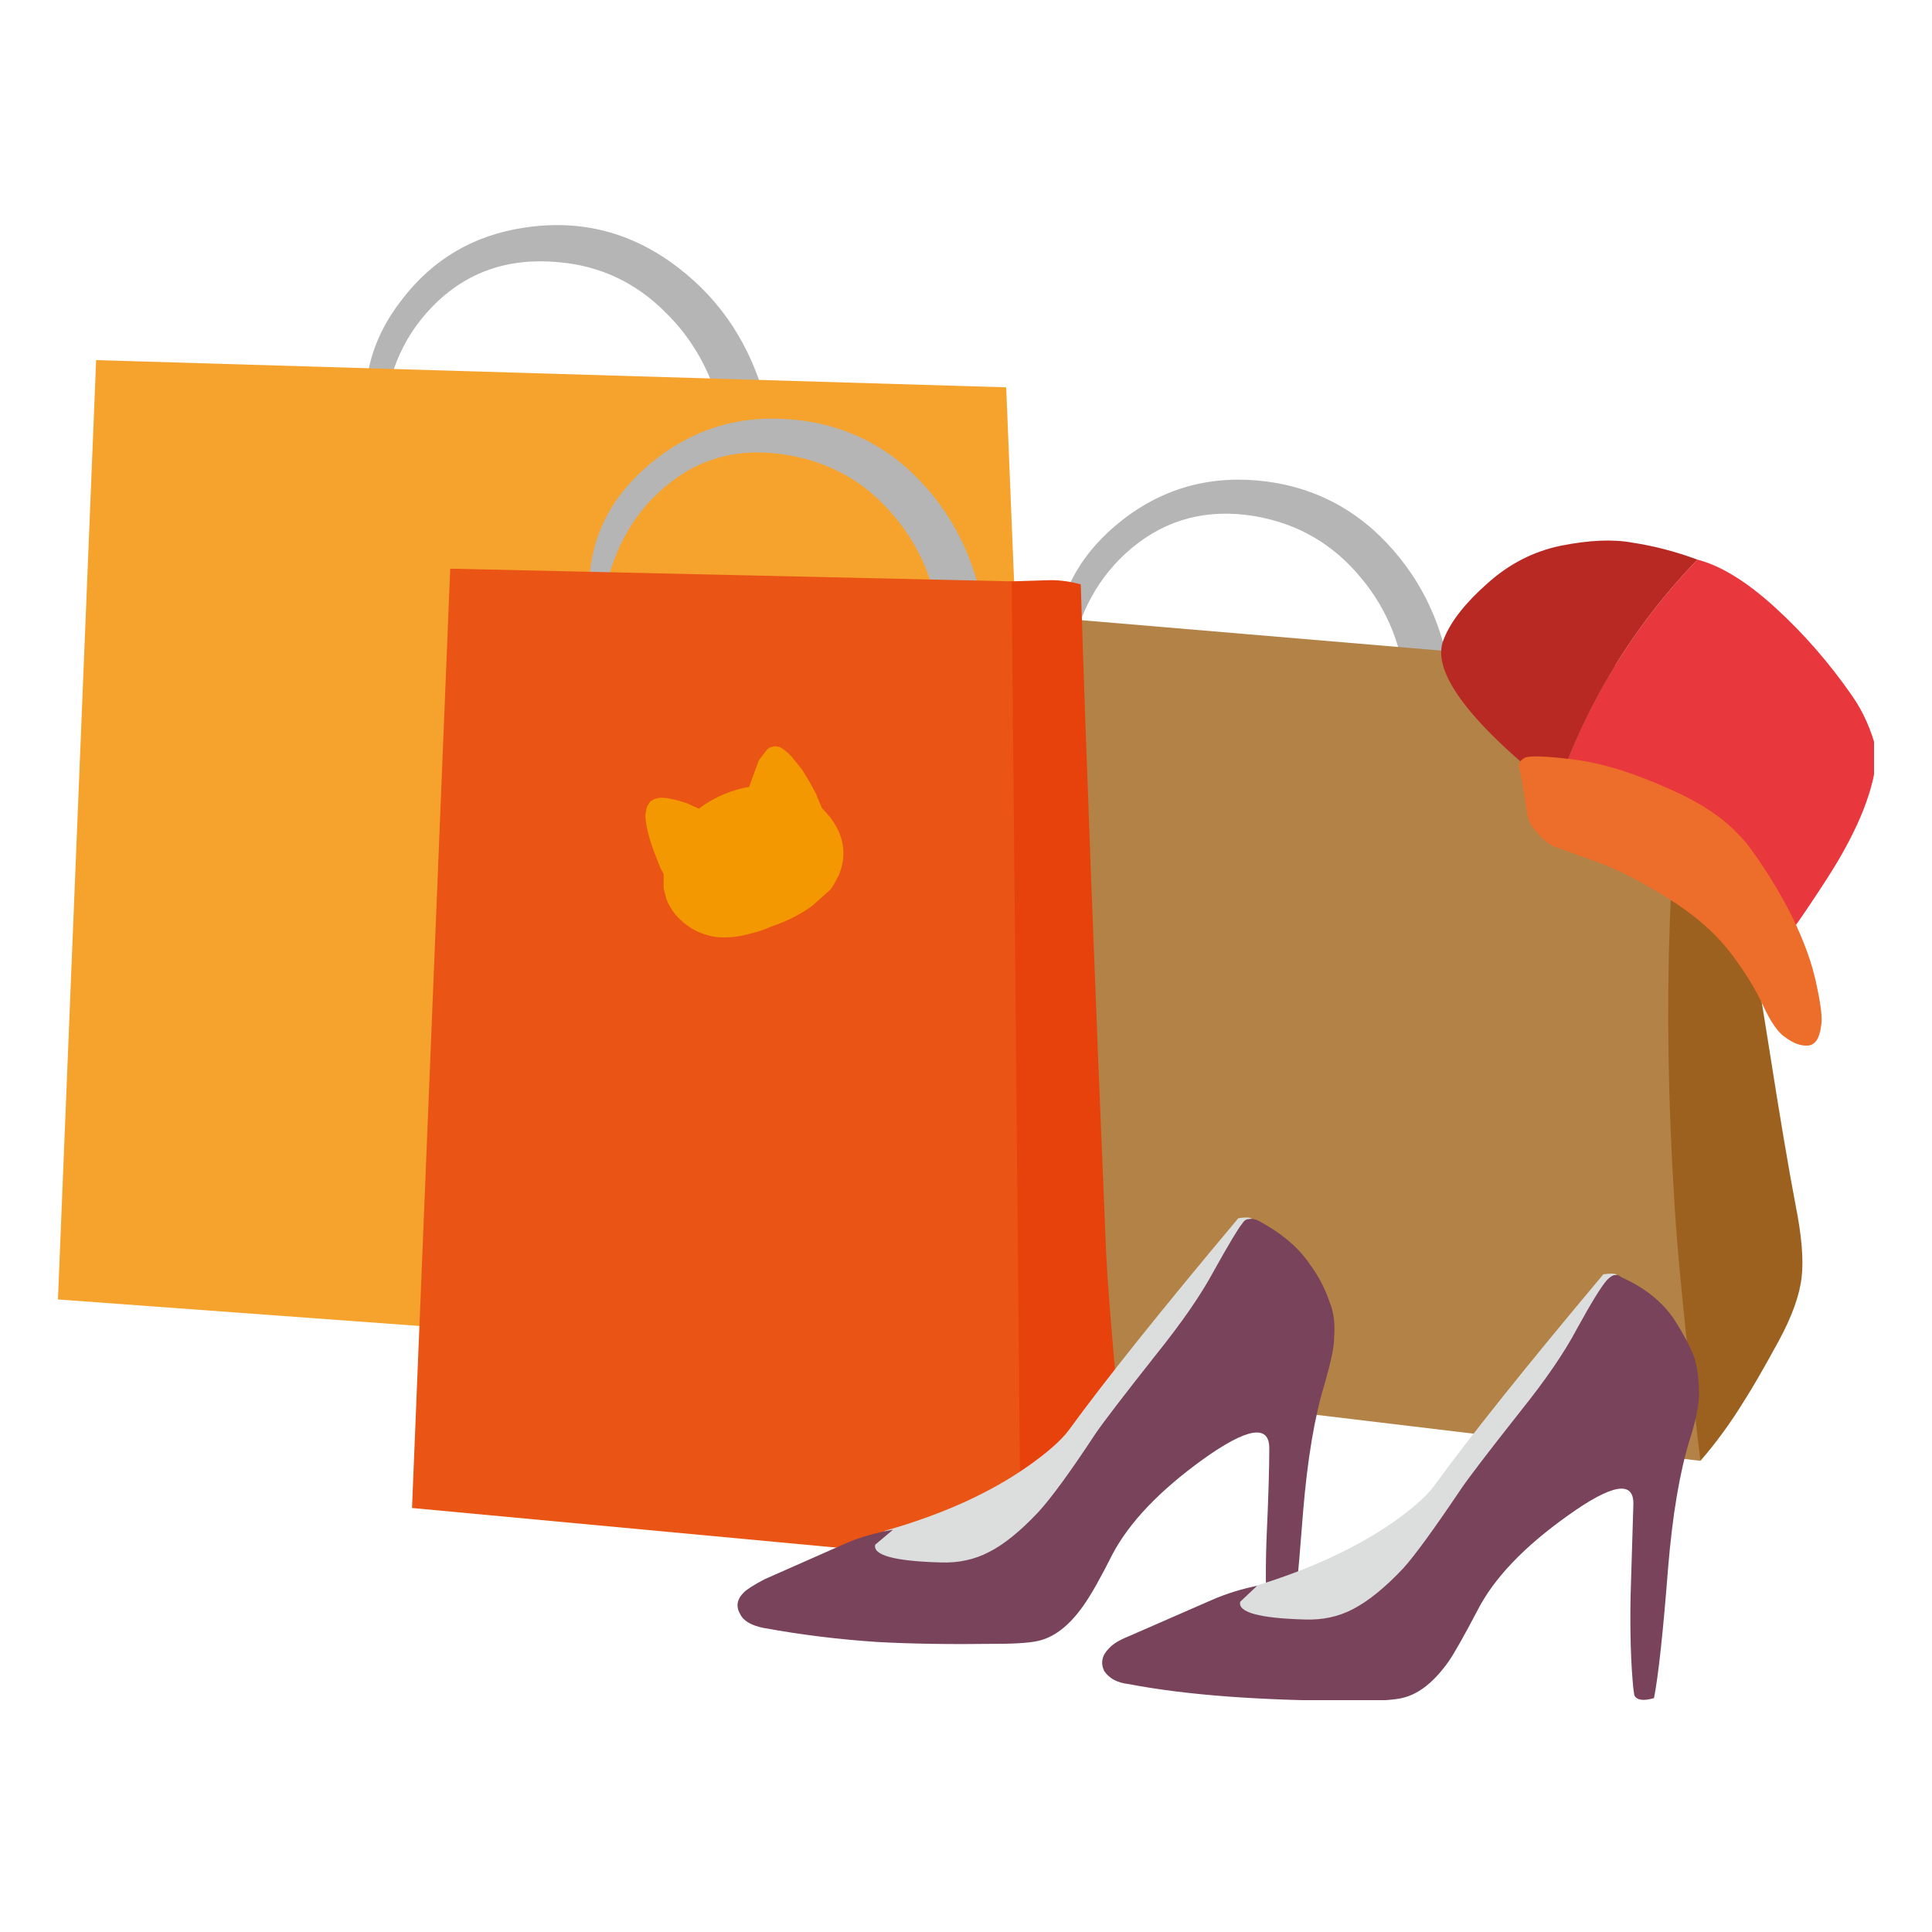
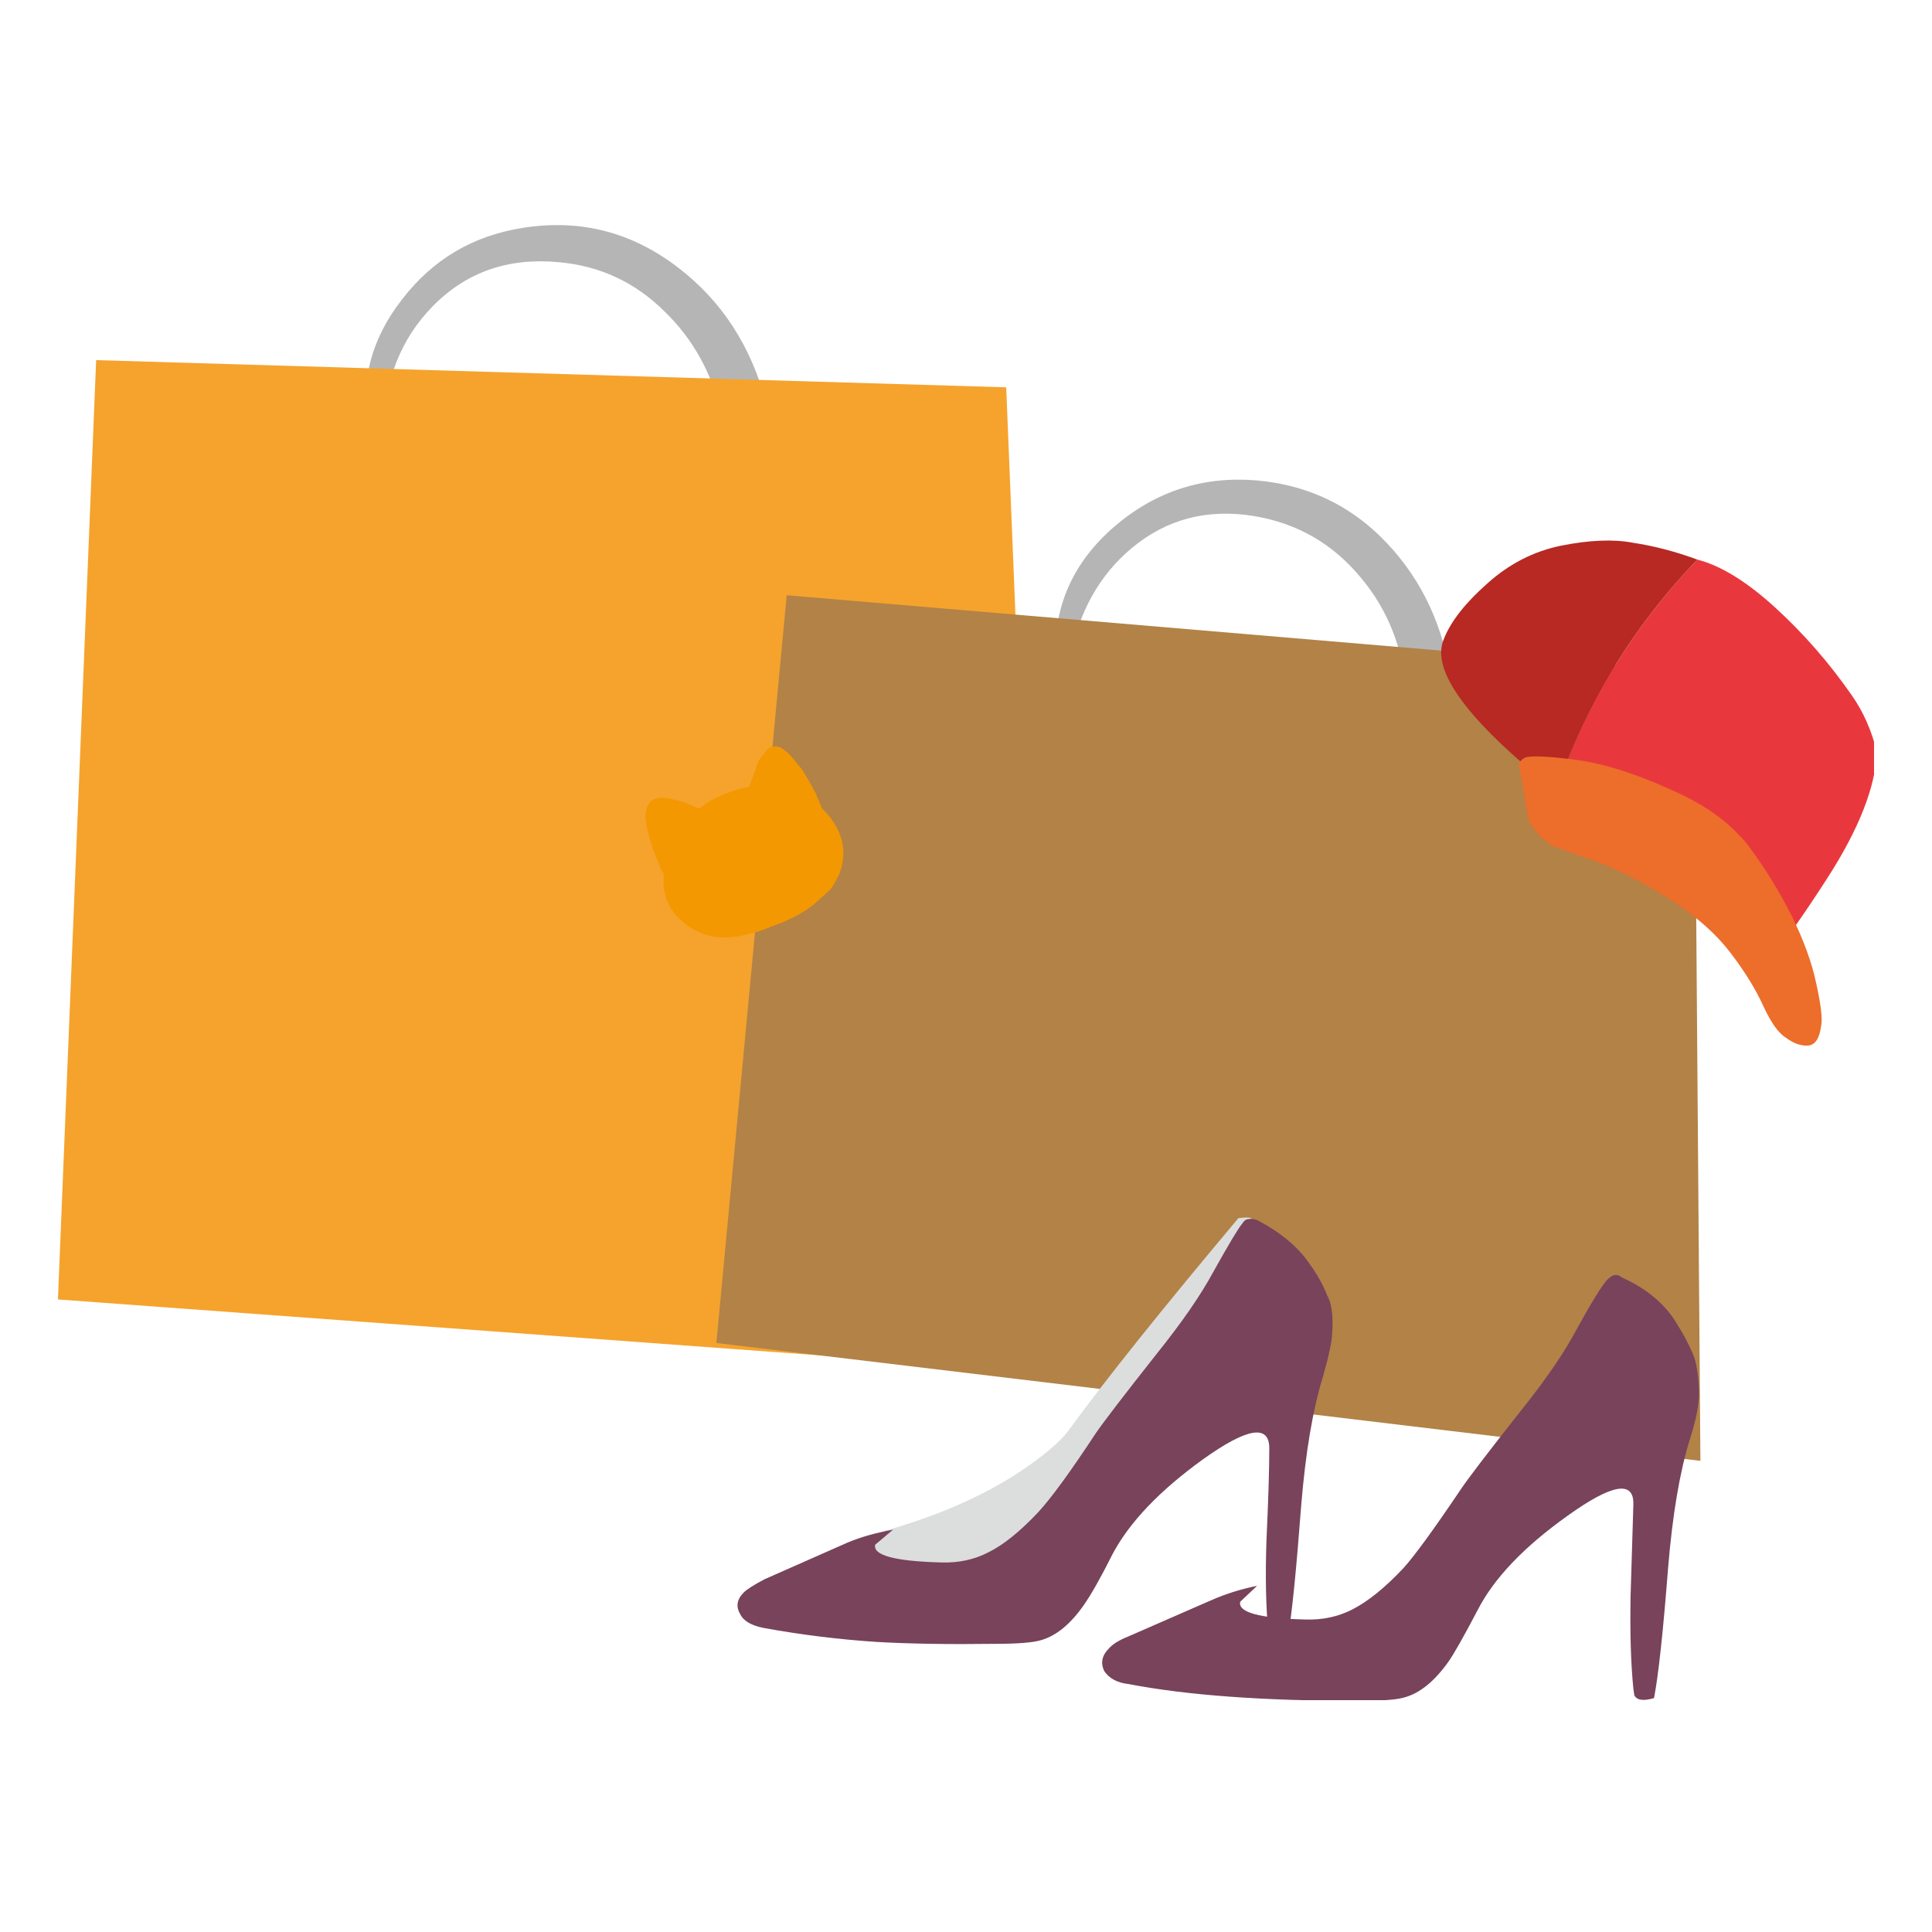
<svg xmlns="http://www.w3.org/2000/svg" fill="none" height="300" viewBox="0 0 300 300" width="300">
  <clipPath id="a">
    <path d="m9 35h282v229h-282z" />
  </clipPath>
  <path d="m0 0h300v300h-300z" fill="#fff" />
  <g clip-path="url(#a)">
    <path d="m118.96 62.584c-2.322-8.823-6.873-15.831-13.651-21.025-7.155-5.506-15.157-7.572-24.007-6.195-7.783 1.189-14.059 4.881-18.829 11.075-4.958 6.32-6.684 13.266-5.178 20.837.126.626.533.907 1.224.845.69-.125 1.036-.501 1.036-1.126.126-7.884 2.667-14.361 7.626-19.429 5.209-5.319 11.737-7.603 19.582-6.852 6.402.563 11.894 3.129 16.476 7.697 4.393 4.255 7.343 9.605 8.849 16.05.503 2.19 1.946 2.972 4.331 2.346 2.322-.626 3.17-2.034 2.542-4.224z" fill="#b5b5b6" />
    <path d="m156.242 60.143-141.312-4.224-5.931 145.86 153.456 11.263z" fill="#f5a32d" />
    <path d="m164.903 103.319c.691.063 1.099-.219 1.224-.844 1.318-7.322 4.519-13.11 9.603-17.365 5.398-4.505 11.737-6.163 19.017-4.975 6.716 1.126 12.239 4.318 16.57 9.574 4.205 5.006 6.558 10.981 7.061 17.927.188 2.315 1.474 3.473 3.859 3.473 2.448 0 3.547-1.158 3.296-3.473-.816-8.698-3.86-16.081-9.132-22.151-5.649-6.508-12.741-10.137-21.277-10.888-8.285-.688-15.597 1.658-21.936 7.04-6.465 5.506-9.571 12.358-9.32 20.555 0 .626.345 1.001 1.035 1.126z" fill="#b5b5b6" />
    <path d="m122.161 92.432-10.921 116.105 152.798 18.303-.942-122.488z" fill="#b28247" />
-     <path d="m267.615 122.279c-1.381-6.946-2.887-12.922-4.519-17.927-4.017 23.778-5.052 51.154-3.107 82.128.44 7.947 1.789 21.4 4.049 40.36 2.447-2.816 4.707-5.913 6.778-9.292 1.255-1.94 3.044-5.038 5.366-9.293 2.072-3.817 3.264-7.133 3.578-9.949.314-2.753 0-6.476-.942-11.169-1.129-5.945-2.51-14.142-4.142-24.592-1.569-9.949-2.981-18.177-4.236-24.685z" fill="#9c611f" />
-     <path d="m103.332 75.537c5.335-4.505 11.643-6.132 18.924-4.881 6.778 1.126 12.333 4.318 16.663 9.574 4.205 5.006 6.559 10.982 7.061 17.927.188 2.315 1.475 3.473 3.86 3.473 2.448 0 3.546-1.158 3.295-3.473-.816-8.76-3.86-16.175-9.132-22.245-5.649-6.508-12.741-10.106-21.277-10.794-8.284-.688-15.596 1.658-21.936 7.04-6.464 5.444-9.571 12.264-9.32 20.462 0 .626.345 1.001 1.036 1.126.69.125 1.098-.125 1.224-.751 1.318-7.384 4.519-13.203 9.602-17.458z" fill="#b5b5b6" />
-     <path d="m167.822 90.742c-1.57-.438-3.139-.657-4.708-.657-2.196.062-4.205.125-6.025.188-1.632.063-2.605 1.721-2.918 4.975-.126 1.815-.157 4.38-.095 7.697-1.004 19.961-1.192 43.082-.564 69.363.062 1.377.91 24.498 2.541 69.363.063.626.879 1.064 2.448 1.314 4.77-1.815 7.657-3.003 8.662-3.567 2.949-1.877 4.864-4.661 5.742-8.353.754-3.129.879-8.698.377-16.707-.816-9.199-1.318-15.675-1.506-19.43-1.821-43.488-3.139-78.217-3.954-104.185z" fill="#e8420c" />
-     <path d="m157.089 90.273-87.178-1.971-5.931 145.859 94.522 8.823z" fill="#ea5515" />
    <path d="m263.567 86.894c-9.98 10.387-17.292 22.37-21.936 35.948l32.951 26.469c2.322-2.753 5.397-7.102 9.226-13.047 4.895-7.634 7.437-14.141 7.626-19.523-.816-3.316-2.103-6.226-3.86-8.729-3.515-5.068-7.501-9.636-11.957-13.703-4.393-4.005-8.41-6.476-12.05-7.415z" fill="#e8383d" />
    <path d="m241.631 122.842c4.645-13.578 11.957-25.561 21.936-35.948-3.389-1.252-6.747-2.127-10.074-2.628-3.012-.563-6.715-.407-11.109.469-4.268.876-8.096 2.847-11.485 5.913-3.39 3.004-5.618 5.851-6.685 8.541-2.134 4.88 3.672 12.765 17.417 23.652z" fill="#b72922" />
    <path d="m259.331 122.561c-5.524-2.503-10.45-4.036-14.781-4.6-4.456-.563-7.061-.657-7.814-.281-.753.438-1.036.938-.847 1.502.125.312.407 1.814.847 4.505.314 2.44.627 3.88.941 4.318l.753 1.032c1.381 1.564 2.542 2.44 3.484 2.628l6.025 2.159c3.138 1.126 6.81 3.003 11.015 5.632 4.142 2.565 7.406 5.412 9.791 8.541 2.197 2.878 3.891 5.632 5.084 8.26 1.192 2.565 2.354 4.192 3.483 4.88 1.193.876 2.323 1.283 3.39 1.221 1.129-.063 1.82-1.064 2.071-3.004.251-1.064 0-3.285-.753-6.664-.628-3.066-1.883-6.539-3.766-10.419-2.009-3.942-4.205-7.508-6.59-10.7-.314-.5-.91-1.189-1.789-2.065-2.448-2.628-5.963-4.943-10.544-6.945z" fill="#ed6d2b" />
    <path d="m193.454 193.372.583-3.341c.874-.872.291-1.162-1.749-.872-11.947 14.236-20.738 25.227-26.372 32.974-1.165 1.55-3.254 3.39-6.265 5.52-5.925 4.165-13.307 7.506-22.146 10.023l-4.808 2.76c-2.04 1.937-.438 3.002 4.808 3.196 3.011.484 6.362.484 10.053 0 7.382-.871 12.773-3.438 16.173-7.699l23.749-32.248z" fill="#dcdddd" />
-     <path d="m206.421 202.088c-.68-2.034-1.7-3.971-3.059-5.811-1.749-2.614-4.469-4.89-8.16-6.827-.583-.194-1.02-.242-1.311-.145-.389 0-.729.242-1.02.726-.583.678-2.088 3.196-4.517 7.554-1.942 3.583-4.856 7.795-8.742 12.637-5.051 6.392-8.208 10.508-9.47 12.348-3.886 5.907-6.848 9.974-8.888 12.201-2.817 3.003-5.391 5.085-7.722 6.247-2.234 1.162-4.711 1.694-7.431 1.598-7.188-.194-10.588-1.114-10.199-2.76l2.768-2.325c-2.719.485-5.099 1.163-7.139 2.034l-12.822 5.665c-1.651.872-2.719 1.55-3.205 2.034-1.069 1.065-1.263 2.179-.583 3.341.486 1.065 1.7 1.791 3.643 2.179 5.828 1.065 11.704 1.791 17.629 2.179 5.148.29 11.268.387 18.359.29 3.497 0 5.876-.193 7.139-.581 2.331-.678 4.517-2.469 6.557-5.374 1.165-1.647 2.671-4.31 4.516-7.99 2.623-4.939 7.285-9.829 13.988-14.671 6.896-4.939 10.344-5.52 10.344-1.743 0 3.195-.145 7.941-.437 14.235-.194 5.617-.097 10.411.292 14.381l.291 1.017c.486.775 1.506.92 3.06.436.583-3.196 1.263-9.926 2.04-20.192.68-8.231 1.797-14.865 3.351-19.9.971-3.39 1.457-5.714 1.457-6.973.194-2.324-.049-4.261-.729-5.81z" fill="#78435b" />
-     <path d="m250.131 202.233.583-3.486c.874-.872.292-1.162-1.748-.872-11.948 14.236-20.738 25.227-26.372 32.974-1.166 1.55-3.254 3.39-6.265 5.52-6.022 4.164-13.453 7.554-22.292 10.168-2.04.872-3.594 1.792-4.663 2.76-2.137 1.937-.583 3.003 4.663 3.196h10.053c7.382-.871 12.822-3.486 16.318-7.844l23.75-32.103z" fill="#dcdddd" />
+     <path d="m206.421 202.088c-.68-2.034-1.7-3.971-3.059-5.811-1.749-2.614-4.469-4.89-8.16-6.827-.583-.194-1.02-.242-1.311-.145-.389 0-.729.242-1.02.726-.583.678-2.088 3.196-4.517 7.554-1.942 3.583-4.856 7.795-8.742 12.637-5.051 6.392-8.208 10.508-9.47 12.348-3.886 5.907-6.848 9.974-8.888 12.201-2.817 3.003-5.391 5.085-7.722 6.247-2.234 1.162-4.711 1.694-7.431 1.598-7.188-.194-10.588-1.114-10.199-2.76l2.768-2.325c-2.719.485-5.099 1.163-7.139 2.034l-12.822 5.665c-1.651.872-2.719 1.55-3.205 2.034-1.069 1.065-1.263 2.179-.583 3.341.486 1.065 1.7 1.791 3.643 2.179 5.828 1.065 11.704 1.791 17.629 2.179 5.148.29 11.268.387 18.359.29 3.497 0 5.876-.193 7.139-.581 2.331-.678 4.517-2.469 6.557-5.374 1.165-1.647 2.671-4.31 4.516-7.99 2.623-4.939 7.285-9.829 13.988-14.671 6.896-4.939 10.344-5.52 10.344-1.743 0 3.195-.145 7.941-.437 14.235-.194 5.617-.097 10.411.292 14.381c.486.775 1.506.92 3.06.436.583-3.196 1.263-9.926 2.04-20.192.68-8.231 1.797-14.865 3.351-19.9.971-3.39 1.457-5.714 1.457-6.973.194-2.324-.049-4.261-.729-5.81z" fill="#78435b" />
    <path d="m263.827 216.759c0-2.324-.242-4.31-.728-5.956-.68-1.743-1.7-3.68-3.06-5.81-1.845-2.809-4.614-5.036-8.305-6.682-.291-.291-.68-.388-1.165-.291-.292.097-.632.339-1.02.727-.874.968-2.429 3.486-4.663 7.553-1.942 3.68-4.856 7.941-8.742 12.783-5.051 6.392-8.159 10.459-9.325 12.202-4.176 6.198-7.139 10.265-8.887 12.202-2.817 3.002-5.44 5.132-7.868 6.391-2.234 1.162-4.711 1.695-7.431 1.598-7.091-.193-10.442-1.113-10.053-2.76l2.622-2.469c-2.428.484-4.759 1.21-6.993 2.179l-12.968 5.665c-1.457.581-2.477 1.21-3.059 1.888-1.069 1.066-1.312 2.228-.729 3.487.777 1.162 2.04 1.84 3.788 2.033 9.034 1.743 20.981 2.615 35.843 2.615 3.594 0 5.973-.194 7.139-.581 2.331-.678 4.565-2.518 6.702-5.52.875-1.259 2.38-3.922 4.517-7.989 2.526-4.939 7.188-9.83 13.987-14.672 6.897-4.939 10.297-5.52 10.199-1.743l-.437 14.381c-.097 5.617.049 10.362.437 14.236l.146 1.016c.389.775 1.409.92 3.06.436.68-3.486 1.408-10.217 2.185-20.191.68-8.232 1.797-14.865 3.351-19.901.875-2.711 1.36-4.987 1.457-6.827z" fill="#78435b" />
    <path d="m122.915 117.492c-.565-.626-1.13-1.095-1.695-1.408l-.188-.094h-.095l-.376-.094h-.377l-.659.188-.376.282-.094.094-1.224 1.595-1.507 4.13c-1.192.188-2.479.563-3.86 1.126-1.38.564-2.698 1.315-3.954 2.253l-1.883-.845c-1.129-.375-1.945-.594-2.447-.657-.44-.125-1.005-.187-1.695-.187l-.847.187-.659.376-.471.751-.094.281-.094.47c-.126.5-.126 1.095 0 1.783.125.876.345 1.815.659 2.816.188.688.722 2.127 1.6 4.317l.471.845v2.253l.377 1.408v.094c.502 1.376 1.286 2.534 2.353 3.472 1.13 1.064 2.448 1.815 3.954 2.253 1.381.438 3.076.501 5.084.188 2.071-.438 3.578-.876 4.519-1.314h.094l.094-.094c2.636-.876 4.864-2.003 6.685-3.379l2.73-2.441c.376-.5.816-1.251 1.318-2.252 1.318-3.254.784-6.351-1.601-9.292v.093l-.094-.187-.941-1.033-.942-2.252c-.565-1.127-1.286-2.378-2.165-3.755z" fill="#f39800" />
  </g>
</svg>